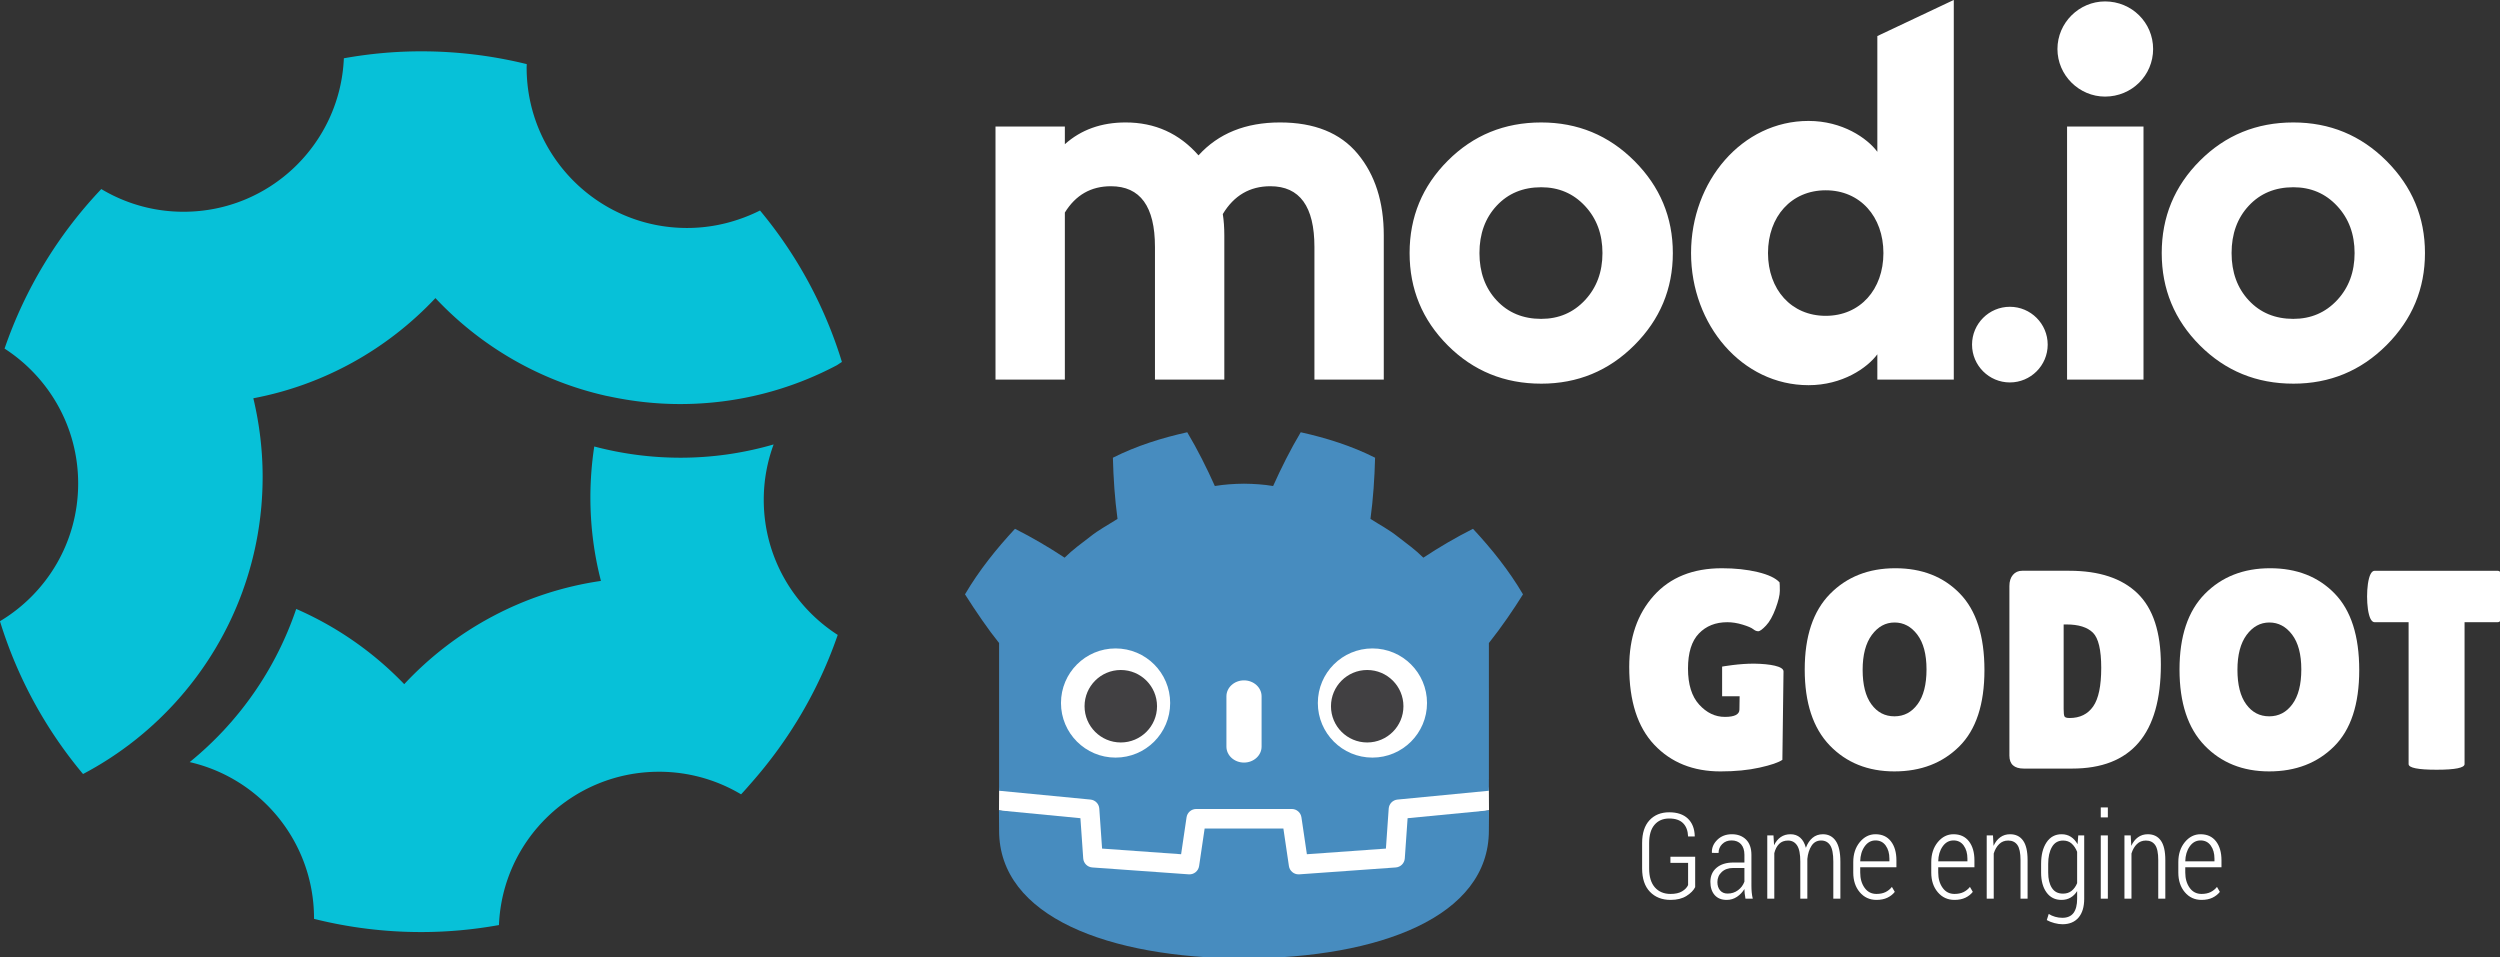
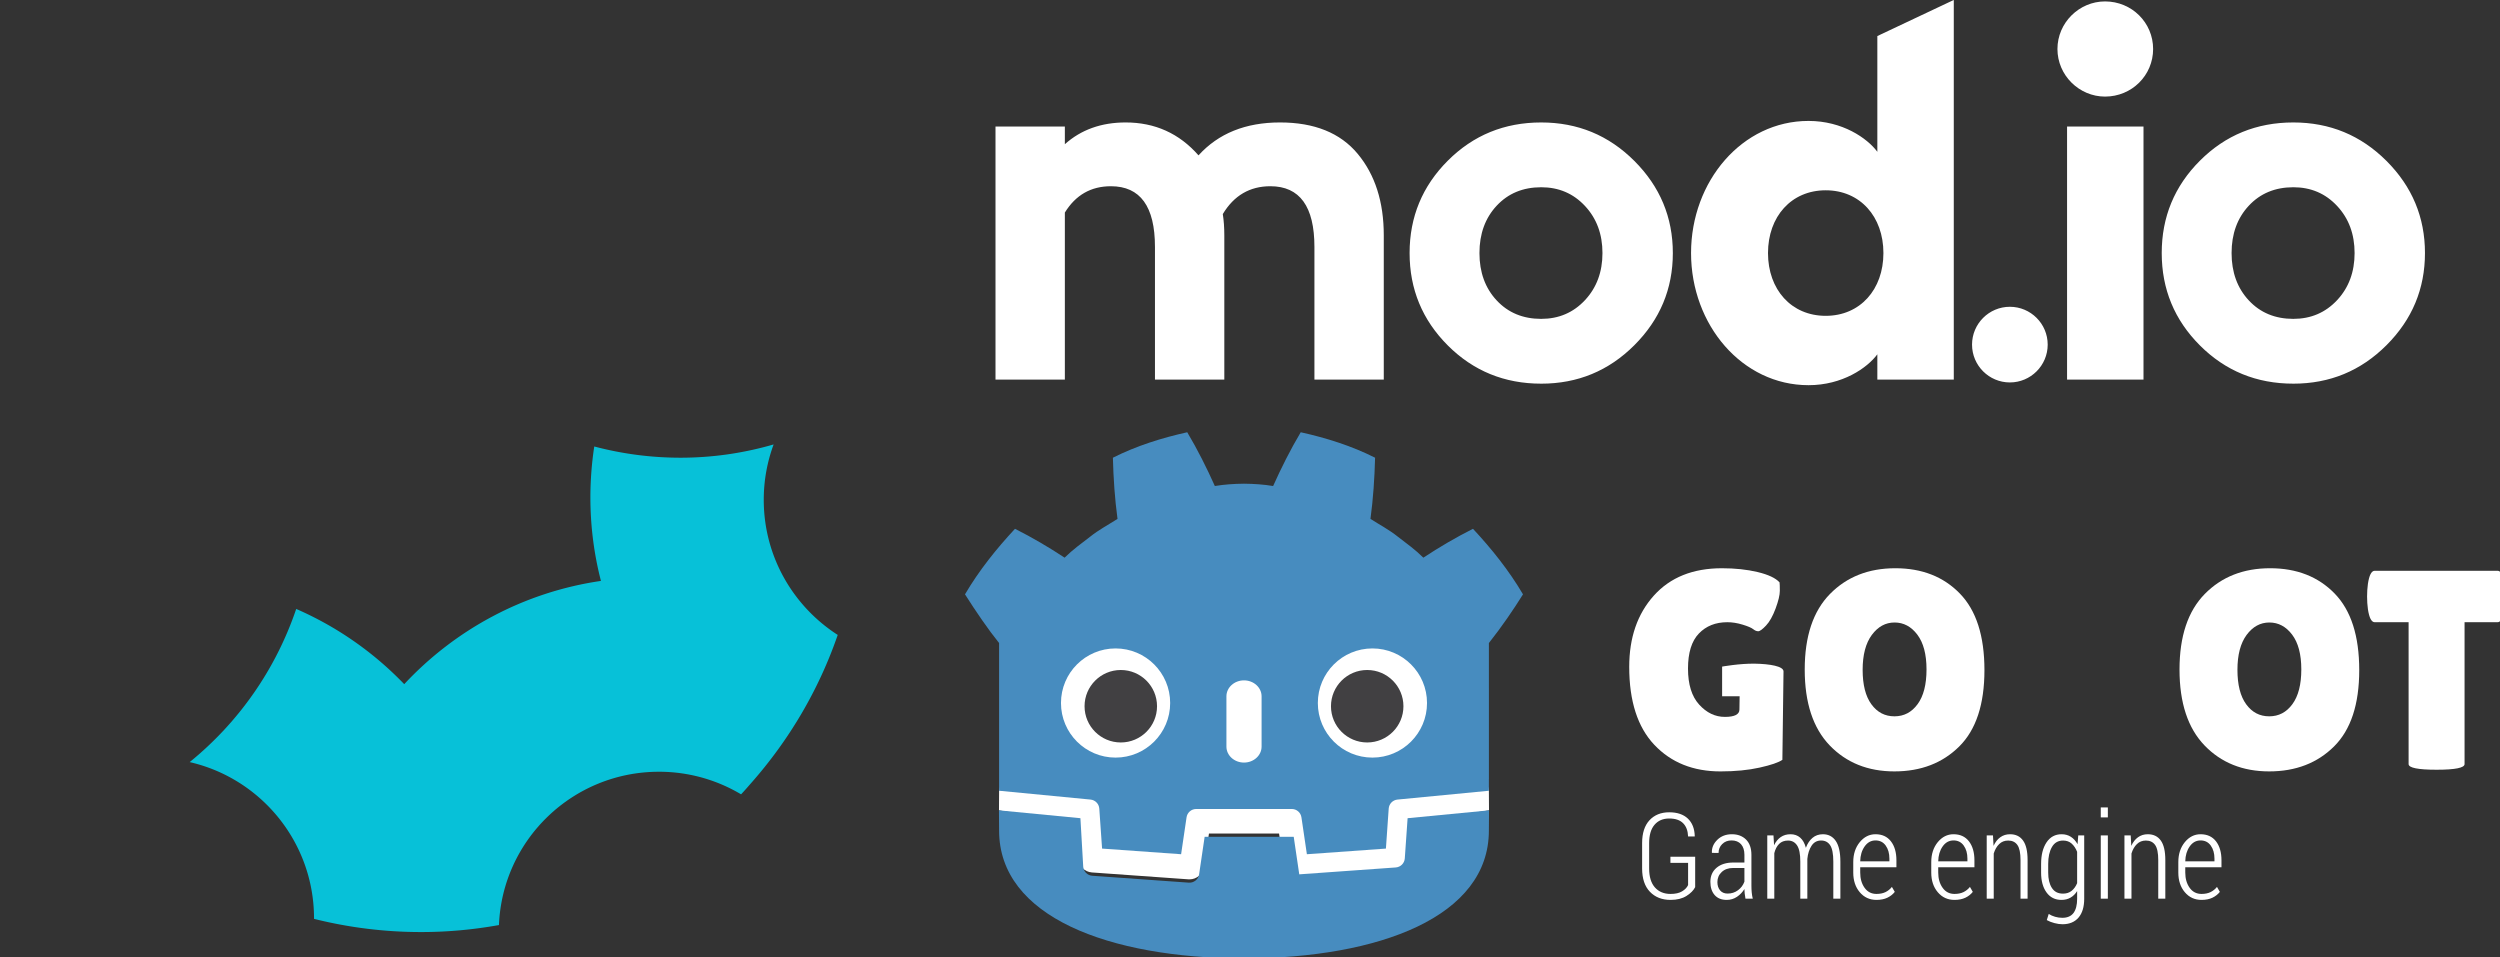
<svg xmlns="http://www.w3.org/2000/svg" xmlns:ns1="http://www.inkscape.org/namespaces/inkscape" xmlns:ns2="http://sodipodi.sourceforge.net/DTD/sodipodi-0.dtd" width="169.141mm" height="64.771mm" viewBox="0 0 169.141 64.771" version="1.1" id="svg5" xml:space="preserve" ns1:version="1.2.2 (732a01da63, 2022-12-09)" ns2:docname="logo.svg">
  <rect x="0" y="0" width="169.141" height="64.771" fill="#333333" stroke="none" />
  <ns2:namedview id="namedview7" pagecolor="#ffffff" bordercolor="#000000" borderopacity="0.25" ns1:showpageshadow="2" ns1:pageopacity="0.0" ns1:pagecheckerboard="0" ns1:deskcolor="#d1d1d1" ns1:document-units="mm" showgrid="false" ns1:zoom="0.73851712" ns1:cx="313.46599" ns1:cy="163.84184" ns1:window-width="1920" ns1:window-height="1009" ns1:window-x="-8" ns1:window-y="-8" ns1:window-maximized="1" ns1:current-layer="layer1" />
  <defs id="defs2" />
  <g ns1:label="Capa 1" ns1:groupmode="layer" id="layer1" transform="translate(-13.404,-14.073)">
    <g id="g200" transform="matrix(0.265,0,0,0.265,13.39,16.779)">
      <path fill="#ffffff" d="m 585.56,87.74 c -9.392,0 -17.34,-3.252 -23.846,-9.757 -6.505,-6.505 -9.757,-14.368 -9.757,-23.587 0,-9.22 3.252,-17.082 9.757,-23.587 6.506,-6.505 14.454,-9.758 23.846,-9.758 9.305,0 17.232,3.274 23.781,9.823 6.548,6.548 9.823,14.389 9.823,23.522 0,9.133 -3.275,16.974 -9.823,23.522 -6.549,6.548 -14.475,9.822 -23.781,9.822 z m 0,-16.543 c 4.48,0 8.207,-1.595 11.179,-4.782 2.973,-3.188 4.459,-7.194 4.459,-12.019 0,-4.825 -1.486,-8.832 -4.459,-12.02 -2.972,-3.188 -6.699,-4.781 -11.179,-4.781 -4.653,0 -8.444,1.572 -11.374,4.717 -2.929,3.145 -4.394,7.173 -4.394,12.085 0,4.911 1.465,8.939 4.394,12.084 2.929,3.145 6.721,4.718 11.374,4.718 z M 537.482,14.449 c 6.85,0 12.278,-5.428 12.278,-12.148 0,-6.721 -5.428,-12.149 -12.278,-12.149 -6.592,0 -12.149,5.429 -12.149,12.149 0,6.721 5.558,12.148 12.149,12.148 z m -9.694,72.258 h 19.516 v -64.622 h -19.516 z m -14.602,0.722 c 5.326,0 9.658,-4.332 9.658,-9.658 0,-5.325 -4.332,-9.658 -9.658,-9.658 -5.326,0 -9.658,4.333 -9.658,9.658 0,5.326 4.332,9.658 9.658,9.658 z m -51.41,0.7 c 8.659,0 14.992,-4.395 17.576,-7.884 v 6.462 h 19.516 v -96.932 l -19.516,9.217 V 28.547 c -2.585,-3.489 -8.917,-7.884 -17.576,-7.884 -16.931,0 -29.985,15.38 -29.985,33.732 0,18.352 13.054,33.732 29.985,33.732 z m 4.394,-17.706 c -8.789,0 -14.734,-6.721 -14.734,-16.026 0,-9.305 5.945,-16.026 14.734,-16.026 8.788,0 14.733,6.721 14.733,16.026 0,9.305 -5.945,16.026 -14.733,16.026 z m -72.634,17.318 c -9.392,0 -17.341,-3.252 -23.846,-9.757 -6.505,-6.505 -9.757,-14.368 -9.757,-23.587 0,-9.22 3.252,-17.082 9.757,-23.587 6.505,-6.505 14.454,-9.758 23.846,-9.758 9.305,0 17.232,3.274 23.781,9.823 6.548,6.548 9.823,14.389 9.823,23.522 0,9.133 -3.275,16.974 -9.823,23.522 -6.549,6.548 -14.475,9.822 -23.781,9.822 z m 0,-16.543 c 4.48,0 8.206,-1.595 11.179,-4.782 2.972,-3.188 4.459,-7.194 4.459,-12.019 0,-4.825 -1.486,-8.832 -4.459,-12.02 -2.973,-3.188 -6.699,-4.781 -11.179,-4.781 -4.653,0 -8.444,1.572 -11.374,4.717 -2.929,3.145 -4.394,7.173 -4.394,12.085 0,4.911 1.465,8.939 4.394,12.084 2.929,3.145 6.721,4.718 11.374,4.718 z m -98.612,15.509 v -33.861 c 0,-10.339 -3.748,-15.51 -11.245,-15.51 -5.083,0 -9.004,2.24 -11.761,6.721 V 86.707 H 254.212 v -64.622 h 17.706 v 4.524 c 4.136,-3.705 9.305,-5.558 15.51,-5.558 7.496,0 13.7,2.8 18.611,8.401 5.083,-5.601 12.019,-8.401 20.808,-8.401 8.788,0 15.401,2.671 19.838,8.013 4.438,5.341 6.656,12.278 6.656,20.808 v 36.834 h -17.706 v -33.861 c 0,-10.339 -3.748,-15.51 -11.244,-15.51 -5.256,0 -9.305,2.37 -12.149,7.109 0.259,1.637 0.388,3.447 0.388,5.428 v 36.834 z" id="path182" style="stroke-width:0.838" />
      <g fill="#07c1d8" id="g188">
        <path d="m 173.754,106.646 a 85.992,85.992 0 0 1 -21.984,-2.867 87.17,87.17 0 0 0 -0.985,12.976 c 0,7.386 0.927,14.511 2.694,21.347 -19.725,2.868 -37.249,12.455 -50.225,26.358 A 85.794,85.794 0 0 0 75.679,145.256 85.805,85.805 0 0 1 48.481,184.359 c 18.19,4.17 31.746,20.449 31.746,39.913 v 0.116 h 0.029 a 112.282,112.282 0 0 0 27.371,3.36 c 6.662,0 13.18,-0.608 19.552,-1.738 0.087,-0.029 0.174,-0.029 0.26,-0.029 0.87,-21.781 18.828,-39.16 40.87,-39.16 a 40.857,40.857 0 0 1 20.941,5.764 c 0.87,-0.898 1.68,-1.854 2.52,-2.81 9.674,-10.948 17.292,-23.75 22.158,-37.886 -0.029,-0.029 -0.058,-0.058 -0.087,-0.058 -11.296,-7.299 -18.798,-19.985 -18.798,-34.439 0,-4.982 0.898,-9.732 2.52,-14.135 a 85.222,85.222 0 0 1 -23.809,3.39 z" id="path184" />
-         <path d="m 194.087,43.532 a 41.567,41.567 0 0 1 -5.503,2.288 40.868,40.868 0 0 1 -13.121,2.173 c -22.621,0 -40.956,-18.335 -40.956,-40.957 0,-0.29 0.029,-0.579 0.029,-0.869 -0.03,0 -0.058,0 -0.087,-0.029 a 112.527,112.527 0 0 0 -26.88,-3.244 c -6.661,0 -13.178,0.609 -19.522,1.738 -0.058,0 -0.145,0.03 -0.202,0.03 -0.927,21.81 -18.886,39.189 -40.928,39.189 a 40.732,40.732 0 0 1 -21,-5.793 l -0.086,0.087 A 112.067,112.067 0 0 0 1.269,78.637 c -0.03,0.058 -0.03,0.087 -0.058,0.145 11.296,7.3 18.798,19.986 18.798,34.44 0,14.945 -7.994,28.008 -19.957,35.163 v 0.028 c 0.03,0.087 0.058,0.203 0.087,0.29 A 112.156,112.156 0 0 0 21.254,187.4 c 18.74,-9.877 33.368,-26.445 40.696,-46.546 a 0.412,0.412 0 0 0 0.058,-0.174 c 3.302,-9.095 5.098,-18.914 5.098,-29.168 0,-6.893 -0.84,-13.613 -2.375,-20.043 18.19,-3.447 34.323,-12.629 46.488,-25.576 11.5,12.252 26.56,21.115 43.534,24.938 l 0.87,0.174 c 5.821,1.246 11.875,1.94 18.073,1.94 14.483,0 28.096,-3.59 40.059,-9.934 0.405,-0.26 0.81,-0.55 1.245,-0.811 A 111.347,111.347 0 0 0 194.087,43.532 Z" id="path186" />
      </g>
      <g clip-path="url(#a)" transform="matrix(0.565,0,0,-0.565,183.481,349.47)" id="g469">
        <g fill="#414042" id="g429" style="fill:#ffffff">
          <path d="m 0,0 c -3.611,0 -6.636,-1.659 -9.09,-4.967 -2.441,-3.311 -3.668,-7.958 -3.668,-13.938 0,-5.993 1.166,-10.581 3.503,-13.778 2.333,-3.207 5.398,-4.804 9.2,-4.804 3.8,0 6.887,1.617 9.258,4.862 2.371,3.233 3.559,7.861 3.559,13.886 0,6.02 -1.227,10.654 -3.673,13.89 C 6.646,-1.617 3.616,0 0,0 m -0.055,-59.493 c -10.573,0 -19.195,3.46 -25.859,10.379 -6.655,6.925 -9.984,17.03 -9.984,30.314 0,13.292 3.367,23.356 10.101,30.209 6.736,6.844 15.431,10.269 26.082,10.269 10.649,0 19.251,-3.363 25.794,-10.109 6.555,-6.733 9.827,-16.94 9.827,-30.591 0,-13.661 -3.348,-23.822 -10.05,-30.49 -6.702,-6.654 -15.333,-9.981 -25.911,-9.981" transform="matrix(1.131,0,0,1.131,531.45,355.316)" id="path419" style="fill:#ffffff" />
-           <path d="m 0,0 v -33.768 c 0,-1.577 0.116,-2.571 0.342,-2.988 0.224,-0.415 0.903,-0.623 2.029,-0.623 4.144,0 7.283,1.548 9.429,4.634 2.151,3.083 3.215,8.216 3.215,15.405 0,7.192 -1.113,11.878 -3.325,14.055 C 9.467,-1.102 5.946,0 1.129,0 Z m -21.675,-52.392 v 67.735 c 0,1.883 0.468,3.369 1.413,4.471 0.939,1.085 2.161,1.636 3.671,1.636 H 2.263 c 11.965,0 21.053,-3.018 27.257,-9.04 6.215,-6.02 9.322,-15.499 9.322,-28.447 0,-27.7 -11.821,-41.547 -35.456,-41.547 h -19.302 c -3.836,0 -5.759,1.727 -5.759,5.192" transform="matrix(1.131,0,0,1.131,607.851,354.431)" id="path421" style="fill:#ffffff" />
          <path d="m 0,0 c -3.612,0 -6.645,-1.659 -9.095,-4.967 -2.44,-3.311 -3.662,-7.958 -3.662,-13.938 0,-5.993 1.169,-10.581 3.499,-13.778 2.33,-3.207 5.398,-4.804 9.2,-4.804 3.801,0 6.89,1.617 9.258,4.862 2.372,3.233 3.56,7.861 3.56,13.886 0,6.02 -1.225,10.654 -3.671,13.89 C 6.642,-1.617 3.616,0 0,0 m -0.058,-59.493 c -10.577,0 -19.193,3.46 -25.851,10.379 -6.663,6.925 -9.993,17.03 -9.993,30.314 0,13.292 3.367,23.356 10.1,30.209 6.741,6.844 15.431,10.269 26.086,10.269 10.651,0 19.246,-3.363 25.797,-10.109 6.55,-6.733 9.822,-16.94 9.822,-30.591 0,-13.661 -3.349,-23.822 -10.05,-30.49 -6.699,-6.654 -15.338,-9.981 -25.911,-9.981" transform="matrix(1.131,0,0,1.131,700.811,355.316)" id="path423" style="fill:#ffffff" />
          <path d="m 0,0 c 0,-1.496 -3.721,-2.255 -11.176,-2.255 -7.448,0 -11.18,0.759 -11.18,2.255 v 56.681 h -13.545 c -1.281,0 -2.185,1.727 -2.71,5.198 -0.226,1.652 -0.334,3.343 -0.334,5.077 0,1.724 0.108,3.422 0.334,5.077 0.525,3.462 1.429,5.202 2.71,5.202 h 49.112 c 1.279,0 2.179,-1.74 2.712,-5.202 0.221,-1.655 0.335,-3.353 0.335,-5.077 0,-1.734 -0.114,-3.425 -0.335,-5.077 C 15.39,58.408 14.49,56.681 13.211,56.681 H 0 Z" transform="matrix(1.131,0,0,1.131,789.011,291.335)" id="path425" style="fill:#ffffff" />
          <path d="m 0,0 c -6.078,0.094 -13.034,-1.173 -13.034,-1.173 v -11.863 h 6.995 l -0.078,-5.288 c 0,-1.959 -1.942,-2.943 -5.815,-2.943 -3.878,0 -7.303,1.642 -10.274,4.917 -2.978,3.279 -4.459,8.072 -4.459,14.388 0,6.329 1.447,10.995 4.345,14.006 2.892,3.008 6.683,4.517 11.346,4.517 1.959,0 3.987,-0.316 6.096,-0.961 2.11,-0.639 3.519,-1.238 4.238,-1.799 0.713,-0.577 1.391,-0.85 2.032,-0.85 0.638,0 1.671,0.746 3.1,2.255 1.431,1.505 2.713,3.786 3.844,6.827 1.126,3.057 1.69,5.4 1.69,7.062 0,1.649 -0.036,2.786 -0.109,3.386 -1.581,1.73 -4.499,3.102 -8.755,4.122 -4.248,1.017 -9.011,1.522 -14.28,1.522 -11.594,0 -20.66,-3.65 -27.207,-10.95 -6.552,-7.303 -9.822,-16.783 -9.822,-28.452 0,-13.701 3.347,-24.087 10.041,-31.162 6.706,-7.074 15.51,-10.607 26.425,-10.607 5.87,0 11.08,0.505 15.632,1.522 4.557,1.013 7.586,2.053 9.093,3.105 l 0.452,35.33 C 11.496,-1.036 6.078,-0.104 0,0" transform="matrix(1.131,0,0,1.131,468.265,336.713)" id="path427" style="fill:#ffffff" />
        </g>
        <g fill="#6d6e71" id="g451" style="fill:#ffffff">
          <path d="m 0,0 c -0.624,-1.28 -1.771,-2.454 -3.449,-3.516 -1.676,-1.069 -3.805,-1.6 -6.391,-1.6 -3.412,0 -6.156,1.075 -8.24,3.249 -2.076,2.157 -3.116,5.266 -3.116,9.323 v 10.116 c 0,3.969 0.98,7.013 2.946,9.138 1.962,2.108 4.59,3.177 7.872,3.177 3.208,0 5.695,-0.844 7.455,-2.513 1.755,-1.675 2.677,-4.015 2.757,-7.003 L -0.21,20.238 h -2.619 c -0.094,2.29 -0.759,4.057 -2.01,5.305 -1.244,1.238 -3.095,1.864 -5.539,1.864 -2.473,0 -4.432,-0.837 -5.866,-2.516 -1.43,-1.675 -2.143,-4.103 -2.143,-7.293 V 7.424 c 0,-3.308 0.771,-5.83 2.311,-7.567 1.54,-1.724 3.616,-2.588 6.236,-2.588 1.913,0 3.451,0.339 4.602,1.033 1.155,0.684 1.956,1.519 2.409,2.51 v 8.861 h -7.06 v 2.463 H 0 Z" transform="matrix(1.131,0,0,1.131,441.347,235.751)" id="path431" style="fill:#ffffff" />
          <path d="m 0,0 c 1.553,0 2.936,0.44 4.144,1.336 1.21,0.9 2.058,2.037 2.561,3.422 v 5.468 H 2.213 c -1.91,0 -3.44,-0.541 -4.585,-1.623 C -3.52,7.528 -4.088,6.185 -4.088,4.588 -4.088,3.239 -3.733,2.131 -3.014,1.277 -2.296,0.42 -1.292,0 0,0 M 7.124,-2.04 C 6.984,-1.164 6.875,-0.453 6.806,0.104 6.739,0.671 6.705,1.235 6.705,1.808 5.938,0.554 4.948,-0.486 3.725,-1.301 2.504,-2.122 1.146,-2.529 -0.35,-2.529 c -2.092,0 -3.701,0.648 -4.84,1.946 -1.132,1.303 -1.704,3.059 -1.704,5.276 0,2.343 0.823,4.223 2.473,5.618 1.649,1.395 3.89,2.092 6.709,2.092 h 4.417 v 3.106 c 0,1.786 -0.456,3.193 -1.351,4.21 -0.914,1.004 -2.17,1.512 -3.791,1.512 -1.508,0 -2.752,-0.479 -3.728,-1.45 -0.973,-0.965 -1.456,-2.144 -1.456,-3.549 l -2.623,0.023 -0.046,0.137 c -0.074,1.906 0.647,3.591 2.168,5.084 1.515,1.489 3.459,2.229 5.825,2.229 2.338,0 4.22,-0.711 5.657,-2.128 1.429,-1.431 2.146,-3.471 2.146,-6.124 V 3.057 c 0,-0.903 0.042,-1.78 0.121,-2.617 0.081,-0.848 0.212,-1.665 0.417,-2.48 z" transform="matrix(1.131,0,0,1.131,456.015,232.825)" id="path433" style="fill:#ffffff" />
          <path d="m 0,0 0.24,-3.923 c 0.664,1.404 1.554,2.486 2.657,3.255 1.107,0.759 2.41,1.138 3.906,1.138 1.527,0 2.814,-0.444 3.852,-1.343 1.039,-0.896 1.805,-2.252 2.292,-4.074 0.623,1.682 1.505,3.011 2.65,3.973 1.145,0.964 2.534,1.444 4.143,1.444 2.217,0 3.937,-0.897 5.156,-2.692 1.224,-1.799 1.834,-4.559 1.834,-8.288 v -14.765 h -2.823 v 14.814 c 0,3.1 -0.429,5.283 -1.263,6.538 -0.839,1.257 -2.042,1.89 -3.598,1.89 -1.637,0 -2.915,-0.691 -3.834,-2.096 -0.914,-1.405 -1.478,-3.161 -1.683,-5.282 v -0.655 -15.209 H 10.72 v 14.798 c 0,3.027 -0.424,5.194 -1.292,6.488 -0.864,1.294 -2.066,1.936 -3.609,1.936 -1.475,0 -2.668,-0.45 -3.562,-1.342 -0.9,-0.897 -1.54,-2.125 -1.928,-3.683 V -25.275 H -2.477 V 0 Z" transform="matrix(1.131,0,0,1.131,476.73,259.105)" id="path435" style="fill:#ffffff" />
          <path d="m 0,0 c -1.758,0 -3.202,-0.802 -4.334,-2.402 -1.133,-1.606 -1.718,-3.585 -1.765,-5.944 h 11.66 v 1.082 c 0,2.086 -0.489,3.823 -1.469,5.201 C 3.106,-0.684 1.745,0 0,0 m 0.397,-23.76 c -2.725,0 -4.954,1.026 -6.685,3.073 -1.726,2.043 -2.591,4.657 -2.591,7.841 v 4.197 c 0,3.19 0.867,5.85 2.602,7.965 1.739,2.105 3.828,3.158 6.277,3.158 2.648,0 4.699,-0.939 6.164,-2.823 1.468,-1.887 2.201,-4.422 2.201,-7.603 v -2.773 H -6.099 v -2.102 c 0,-2.447 0.586,-4.484 1.752,-6.11 1.168,-1.63 2.755,-2.438 4.744,-2.438 1.382,0 2.585,0.244 3.588,0.724 1.003,0.491 1.863,1.179 2.578,2.082 l 1.149,-1.988 C 6.949,-21.525 5.96,-22.307 4.753,-22.887 3.549,-23.464 2.094,-23.76 0.397,-23.76" transform="matrix(1.131,0,0,1.131,522.823,256.839)" id="path437" style="fill:#ffffff" />
          <path d="M 0,0 C -1.763,0 -3.21,-0.802 -4.341,-2.402 -5.467,-4.008 -6.053,-5.987 -6.104,-8.346 H 5.559 v 1.082 c 0,2.086 -0.488,3.823 -1.474,5.201 C 3.104,-0.684 1.744,0 0,0 m 0.394,-23.76 c -2.726,0 -4.951,1.026 -6.679,3.073 -1.733,2.043 -2.6,4.657 -2.6,7.841 v 4.197 c 0,3.19 0.871,5.85 2.602,7.965 1.744,2.105 3.834,3.158 6.283,3.158 2.643,0 4.703,-0.939 6.164,-2.823 1.463,-1.887 2.197,-4.422 2.197,-7.603 v -2.773 H -6.104 v -2.102 c 0,-2.447 0.587,-4.484 1.76,-6.11 1.162,-1.63 2.742,-2.438 4.738,-2.438 1.387,0 2.585,0.244 3.585,0.724 1.007,0.491 1.866,1.179 2.589,2.082 l 1.141,-1.988 c -0.764,-0.968 -1.75,-1.75 -2.959,-2.33 -1.204,-0.577 -2.658,-0.873 -4.356,-0.873" transform="matrix(1.131,0,0,1.131,558.081,256.839)" id="path439" style="fill:#ffffff" />
          <path d="m 0,0 0.23,-4.178 c 0.674,1.483 1.564,2.634 2.682,3.435 1.108,0.805 2.413,1.213 3.914,1.213 2.258,0 3.988,-0.835 5.189,-2.513 1.214,-1.675 1.815,-4.279 1.815,-7.812 v -15.42 h -2.825 v 15.394 c 0,2.888 -0.423,4.905 -1.264,6.075 -0.836,1.17 -2.065,1.753 -3.665,1.753 -1.435,0 -2.638,-0.466 -3.603,-1.414 C 1.504,-4.406 0.782,-5.657 0.301,-7.234 V -25.275 H -2.504 V 0 Z" transform="matrix(1.131,0,0,1.131,575.917,259.105)" id="path441" style="fill:#ffffff" />
          <path d="m 0,0 c 0,-2.565 0.486,-4.605 1.472,-6.123 0.974,-1.532 2.457,-2.288 4.436,-2.288 1.356,0 2.498,0.361 3.435,1.101 0.934,0.74 1.672,1.77 2.218,3.077 v 12.52 c -0.525,1.346 -1.246,2.434 -2.157,3.272 -0.91,0.824 -2.062,1.238 -3.448,1.238 -1.975,0 -3.468,-0.86 -4.46,-2.587 C 0.497,8.48 0,6.224 0,3.454 Z m -2.833,3.454 c 0,3.582 0.723,6.459 2.177,8.627 1.442,2.157 3.448,3.239 6.004,3.239 1.419,0 2.664,-0.346 3.728,-1.04 1.066,-0.681 1.947,-1.678 2.654,-2.946 l 0.274,3.516 h 2.381 v -25.298 c 0,-3.239 -0.751,-5.749 -2.26,-7.525 -1.511,-1.769 -3.657,-2.665 -6.428,-2.665 -0.996,0 -2.067,0.156 -3.212,0.459 -1.147,0.303 -2.162,0.701 -3.052,1.2 l 0.776,2.463 c 0.759,-0.492 1.608,-0.873 2.548,-1.141 0.932,-0.277 1.895,-0.41 2.894,-0.41 2.009,0 3.498,0.645 4.46,1.932 0.966,1.304 1.45,3.19 1.45,5.687 v 3.057 c -0.717,-1.138 -1.597,-2.011 -2.64,-2.614 -1.039,-0.606 -2.253,-0.909 -3.622,-0.909 -2.539,0 -4.53,0.994 -5.968,2.982 C -2.11,-5.948 -2.833,-3.301 -2.833,0 Z" transform="matrix(1.131,0,0,1.131,600.869,242.309)" id="path443" style="fill:#ffffff" />
          <path d="m 627.823,230.518 h -3.201 v 28.587 h 3.201 z m 0,36.726 h -3.201 v 4.504 h 3.201 z" id="path445" style="fill:#ffffff" />
          <path d="m 0,0 0.23,-4.178 c 0.676,1.483 1.562,2.634 2.678,3.435 1.115,0.805 2.422,1.213 3.916,1.213 2.258,0 3.995,-0.835 5.199,-2.513 1.211,-1.675 1.807,-4.279 1.807,-7.812 v -15.42 h -2.825 v 15.394 c 0,2.888 -0.422,4.905 -1.261,6.075 -0.843,1.17 -2.063,1.753 -3.668,1.753 -1.434,0 -2.635,-0.466 -3.599,-1.414 C 1.51,-4.406 0.785,-5.657 0.306,-7.234 V -25.275 H -2.503 V 0 Z" transform="matrix(1.131,0,0,1.131,638.154,259.105)" id="path447" style="fill:#ffffff" />
          <path d="M 0,0 C -1.763,0 -3.208,-0.802 -4.334,-2.402 -5.463,-4.008 -6.052,-5.987 -6.102,-8.346 H 5.56 v 1.082 c 0,2.086 -0.486,3.823 -1.47,5.201 C 3.109,-0.684 1.747,0 0,0 m 0.401,-23.76 c -2.733,0 -4.958,1.026 -6.681,3.073 -1.73,2.043 -2.595,4.657 -2.595,7.841 v 4.197 c 0,3.19 0.865,5.85 2.6,7.965 1.739,2.105 3.831,3.158 6.275,3.158 2.646,0 4.706,-0.939 6.172,-2.823 1.462,-1.887 2.195,-4.422 2.195,-7.603 v -2.773 H -6.102 v -2.102 c 0,-2.447 0.59,-4.484 1.757,-6.11 1.166,-1.63 2.748,-2.438 4.746,-2.438 1.382,0 2.579,0.244 3.578,0.724 1.012,0.491 1.869,1.179 2.591,2.082 l 1.147,-1.988 c -0.769,-0.968 -1.755,-1.75 -2.962,-2.33 -1.203,-0.577 -2.658,-0.873 -4.354,-0.873" transform="matrix(1.131,0,0,1.131,669.709,256.839)" id="path449" style="fill:#ffffff" />
        </g>
        <path d="m 0,0 c 0,0 -0.325,1.994 -0.515,1.976 l -36.182,-3.491 c -2.879,-0.278 -5.115,-2.574 -5.317,-5.459 l -0.994,-14.247 -27.992,-1.997 -1.904,12.912 c -0.424,2.872 -2.932,5.037 -5.835,5.037 h -38.188 c -2.902,0 -5.41,-2.165 -5.834,-5.037 l -1.905,-12.912 -27.992,1.997 -0.994,14.247 c -0.202,2.886 -2.438,5.182 -5.317,5.46 l -36.2,3.49 c -0.187,0.018 -0.324,-1.978 -0.511,-1.978 l -0.049,-7.83 30.658,-4.944 1.004,-14.374 c 0.203,-2.91 2.551,-5.263 5.463,-5.472 l 38.551,-2.75 c 0.146,-0.01 0.29,-0.016 0.434,-0.016 2.897,0 5.401,2.166 5.825,5.038 l 1.959,13.286 h 28.005 l 1.959,-13.286 c 0.423,-2.871 2.93,-5.037 5.831,-5.037 0.142,0 0.284,0.005 0.423,0.015 l 38.556,2.75 c 2.911,0.209 5.26,2.562 5.463,5.472 l 1.003,14.374 30.645,4.966 z" fill="#ffffff" transform="matrix(1.131,0,0,1.131,348.131,279.267)" id="path453" />
        <path d="m 0,0 v -47.514 -6.035 -5.492 c 0.108,-0.001 0.216,-0.005 0.323,-0.015 l 36.196,-3.49 c 1.896,-0.183 3.382,-1.709 3.514,-3.609 l 1.116,-15.978 31.574,-2.253 2.175,14.747 c 0.282,1.912 1.922,3.329 3.856,3.329 h 38.188 c 1.933,0 3.573,-1.417 3.855,-3.329 l 2.175,-14.747 31.575,2.253 1.115,15.978 c 0.133,1.9 1.618,3.425 3.514,3.609 l 36.182,3.49 c 0.107,0.01 0.214,0.014 0.322,0.015 v 4.711 l 0.015,0.005 V 0 c 5.097,6.416 9.923,13.494 13.621,19.449 -5.651,9.62 -12.575,18.217 -19.976,26.182 -6.864,-3.455 -13.531,-7.369 -19.828,-11.534 -3.151,3.132 -6.7,5.694 -10.186,8.372 -3.425,2.751 -7.285,4.768 -10.946,7.118 1.09,8.117 1.629,16.108 1.846,24.448 -9.446,4.754 -19.519,7.906 -29.708,10.17 -4.068,-6.837 -7.788,-14.241 -11.028,-21.479 -3.842,0.642 -7.702,0.88 -11.567,0.926 v 0.006 c -0.027,0 -0.052,-0.006 -0.075,-0.006 -0.024,0 -0.049,0.006 -0.073,0.006 V 63.652 C 93.903,63.606 90.046,63.368 86.203,62.726 82.965,69.964 79.247,77.368 75.173,84.205 64.989,81.941 54.915,78.789 45.47,74.035 45.686,65.695 46.225,57.704 47.318,49.587 43.65,47.237 39.795,45.22 36.369,42.469 32.888,39.791 29.333,37.229 26.181,34.097 19.884,38.262 13.219,42.176 6.353,45.631 -1.048,37.666 -7.968,29.069 -13.621,19.449 -9.178,12.475 -4.413,5.466 0,0 Z" fill="#478cbf" transform="matrix(1.131,0,0,1.131,126.806,346.045)" id="path455" />
-         <path d="m 0,0 -1.121,-16.063 c -0.135,-1.936 -1.675,-3.477 -3.611,-3.616 l -38.555,-2.751 c -0.094,-0.007 -0.188,-0.01 -0.281,-0.01 -1.916,0 -3.569,1.406 -3.852,3.33 l -2.211,14.994 H -81.09 l -2.211,-14.994 c -0.297,-2.018 -2.101,-3.469 -4.133,-3.32 l -38.555,2.751 c -1.936,0.139 -3.476,1.68 -3.611,3.616 L -130.721,0 -163.268,3.138 c 0.015,-3.498 0.06,-7.33 0.06,-8.093 0,-34.374 43.605,-50.896 97.781,-51.086 h 0.066 0.067 c 54.176,0.19 97.766,16.712 97.766,51.086 0,0.777 0.047,4.593 0.063,8.093 z" fill="#478cbf" transform="matrix(1.131,0,0,1.131,311.403,266.884)" id="path457" />
+         <path d="m 0,0 -1.121,-16.063 c -0.135,-1.936 -1.675,-3.477 -3.611,-3.616 l -38.555,-2.751 l -2.211,14.994 H -81.09 l -2.211,-14.994 c -0.297,-2.018 -2.101,-3.469 -4.133,-3.32 l -38.555,2.751 c -1.936,0.139 -3.476,1.68 -3.611,3.616 L -130.721,0 -163.268,3.138 c 0.015,-3.498 0.06,-7.33 0.06,-8.093 0,-34.374 43.605,-50.896 97.781,-51.086 h 0.066 0.067 c 54.176,0.19 97.766,16.712 97.766,51.086 0,0.777 0.047,4.593 0.063,8.093 z" fill="#478cbf" transform="matrix(1.131,0,0,1.131,311.403,266.884)" id="path457" />
        <path d="m 0,0 c 0,-12.052 -9.765,-21.815 -21.813,-21.815 -12.042,0 -21.81,9.763 -21.81,21.815 0,12.044 9.768,21.802 21.81,21.802 C -9.765,21.802 0,12.044 0,0" fill="#ffffff" transform="matrix(1.131,0,0,1.131,204.114,318.938)" id="path459" />
        <path d="m 0,0 c 0,-7.994 -6.479,-14.473 -14.479,-14.473 -7.996,0 -14.479,6.479 -14.479,14.473 0,7.994 6.483,14.479 14.479,14.479 C -6.479,14.479 0,7.994 0,0" fill="#414042" transform="matrix(1.131,0,0,1.131,198.177,317.474)" id="path461" />
        <path d="m 0,0 c -3.878,0 -7.021,2.858 -7.021,6.381 v 20.081 c 0,3.52 3.143,6.381 7.021,6.381 3.878,0 7.028,-2.861 7.028,-6.381 V 6.381 C 7.028,2.858 3.878,0 0,0" fill="#ffffff" transform="matrix(1.131,0,0,1.131,237.475,292.019)" id="path463" />
        <path d="m 0,0 c 0,-12.052 9.765,-21.815 21.815,-21.815 12.041,0 21.808,9.763 21.808,21.815 0,12.044 -9.767,21.802 -21.808,21.802 C 9.765,21.802 0,12.044 0,0" fill="#ffffff" transform="matrix(1.131,0,0,1.131,270.84,318.938)" id="path465" />
        <path d="m 0,0 c 0,-7.994 6.477,-14.473 14.471,-14.473 8.002,0 14.479,6.479 14.479,14.473 0,7.994 -6.477,14.479 -14.479,14.479 C 6.477,14.479 0,7.994 0,0" fill="#414042" transform="matrix(1.131,0,0,1.131,276.778,317.474)" id="path467" />
      </g>
    </g>
  </g>
</svg>